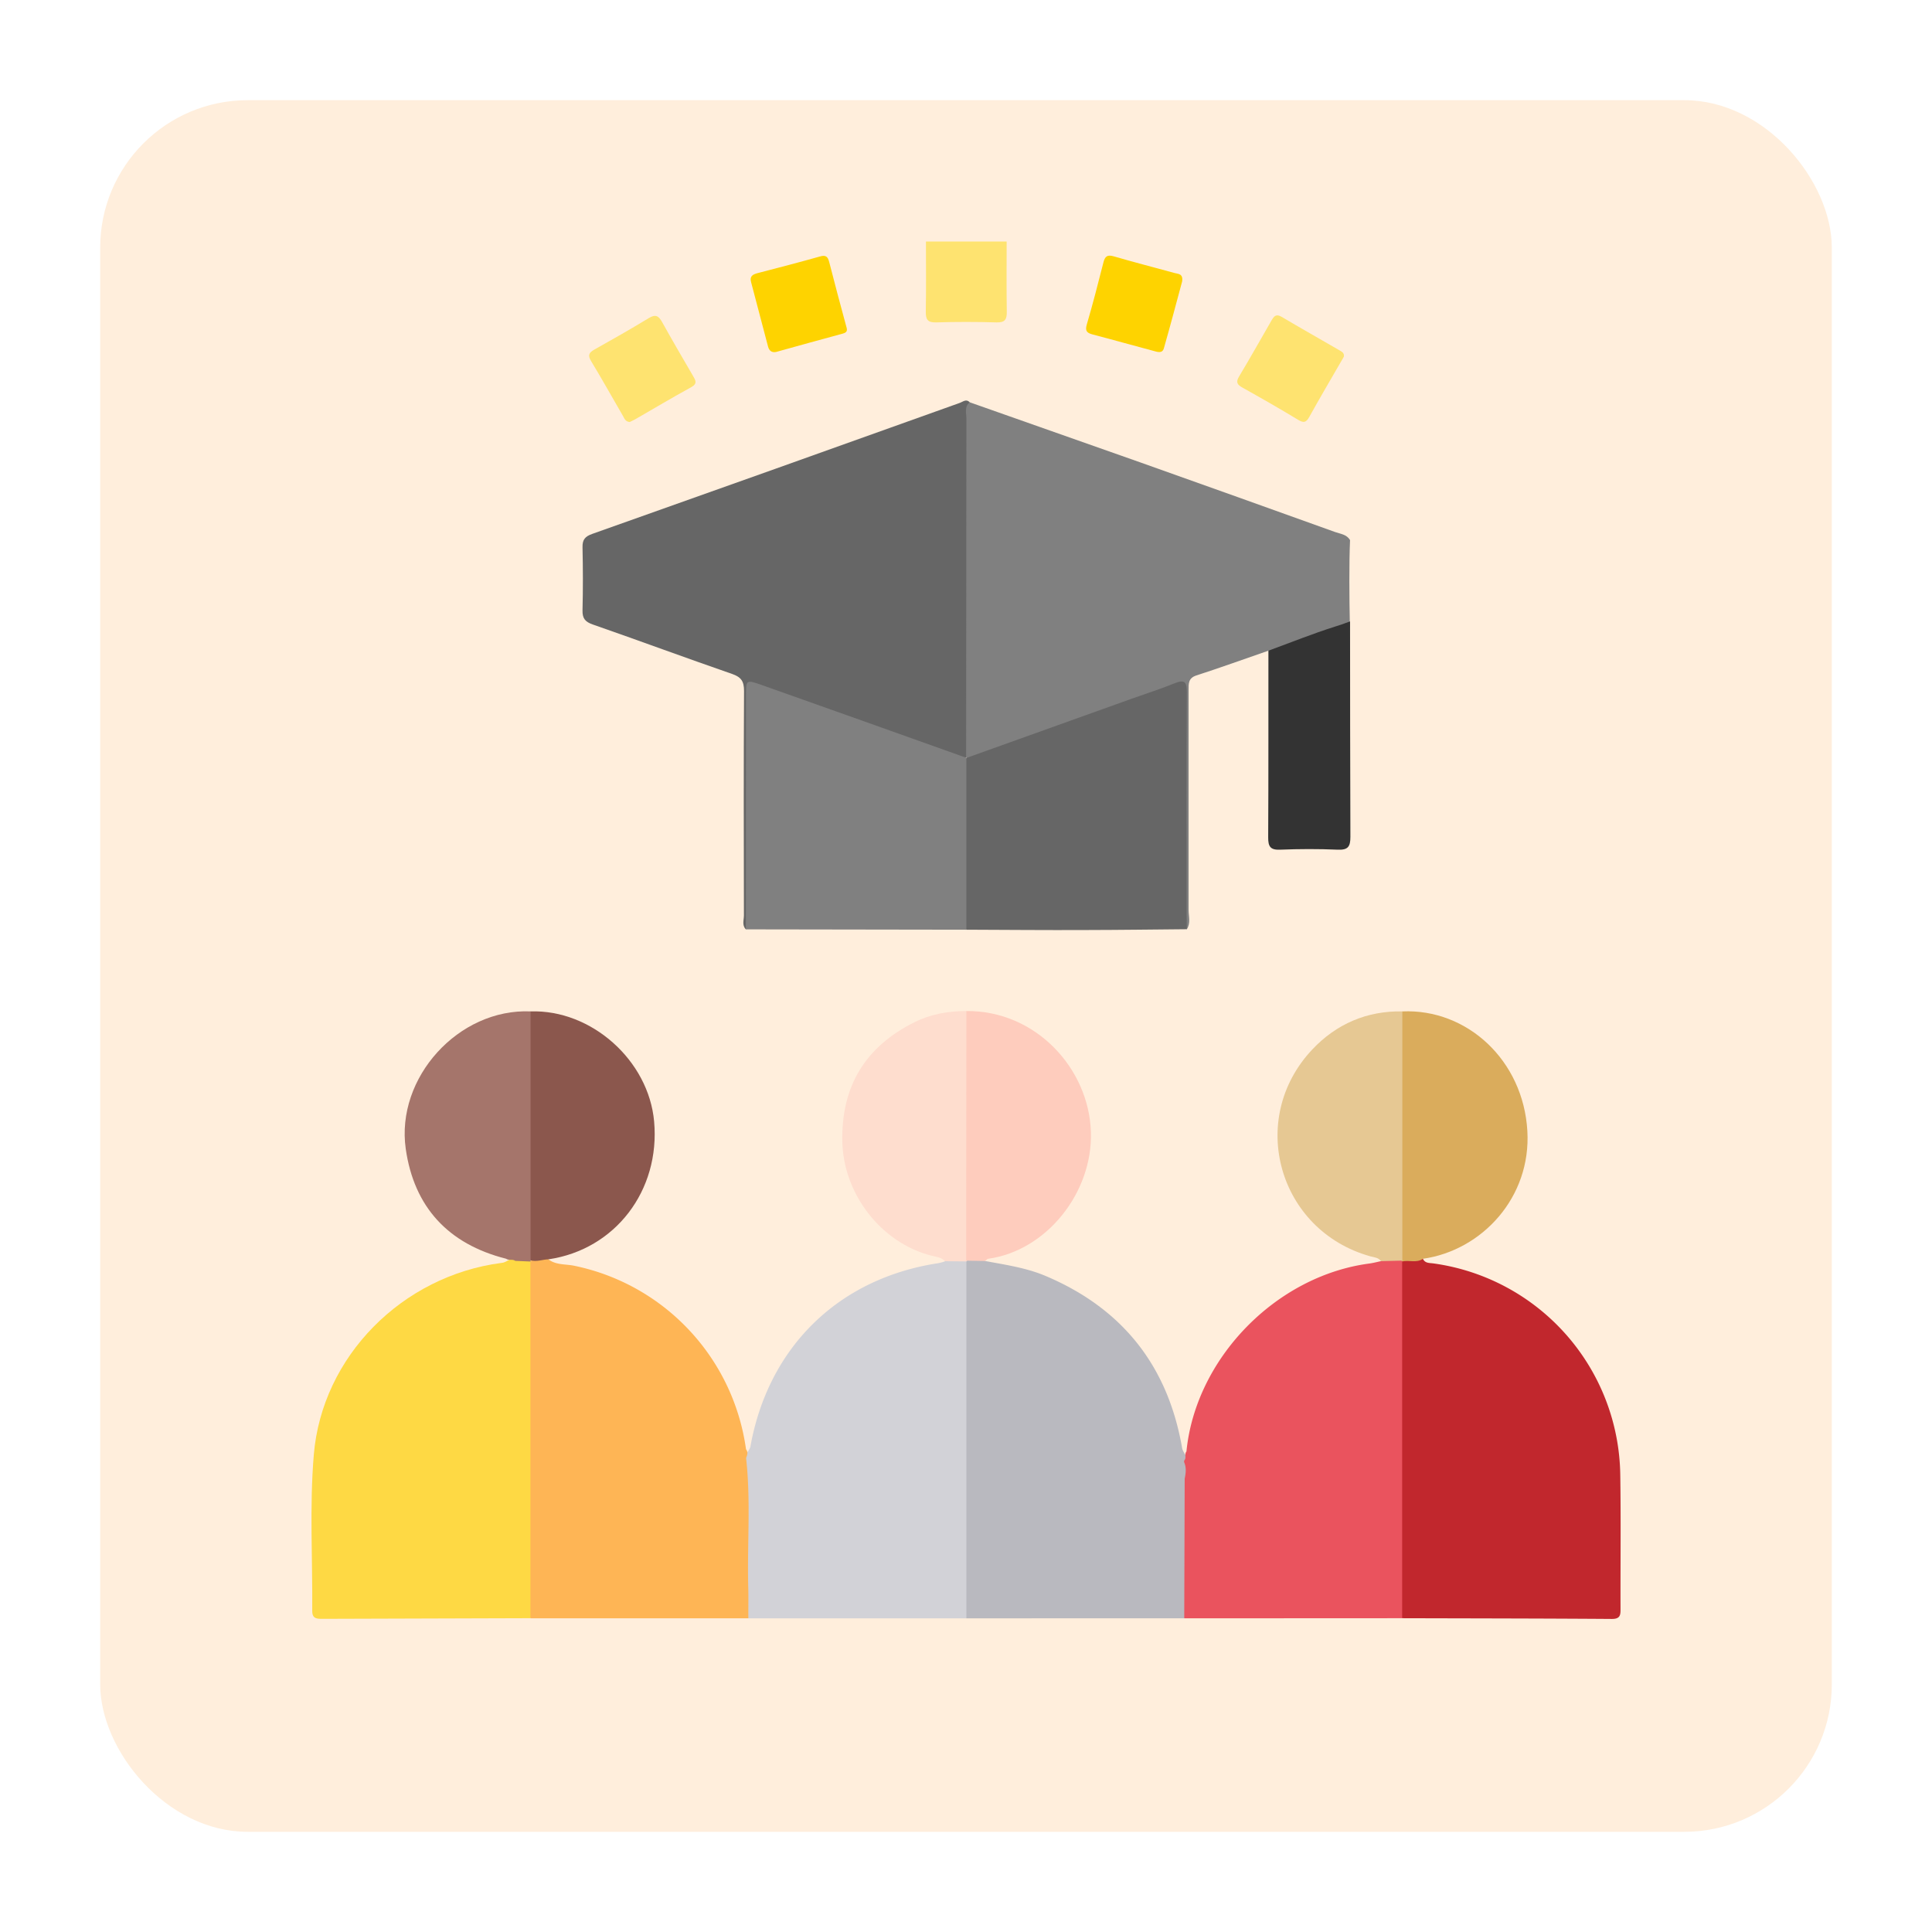
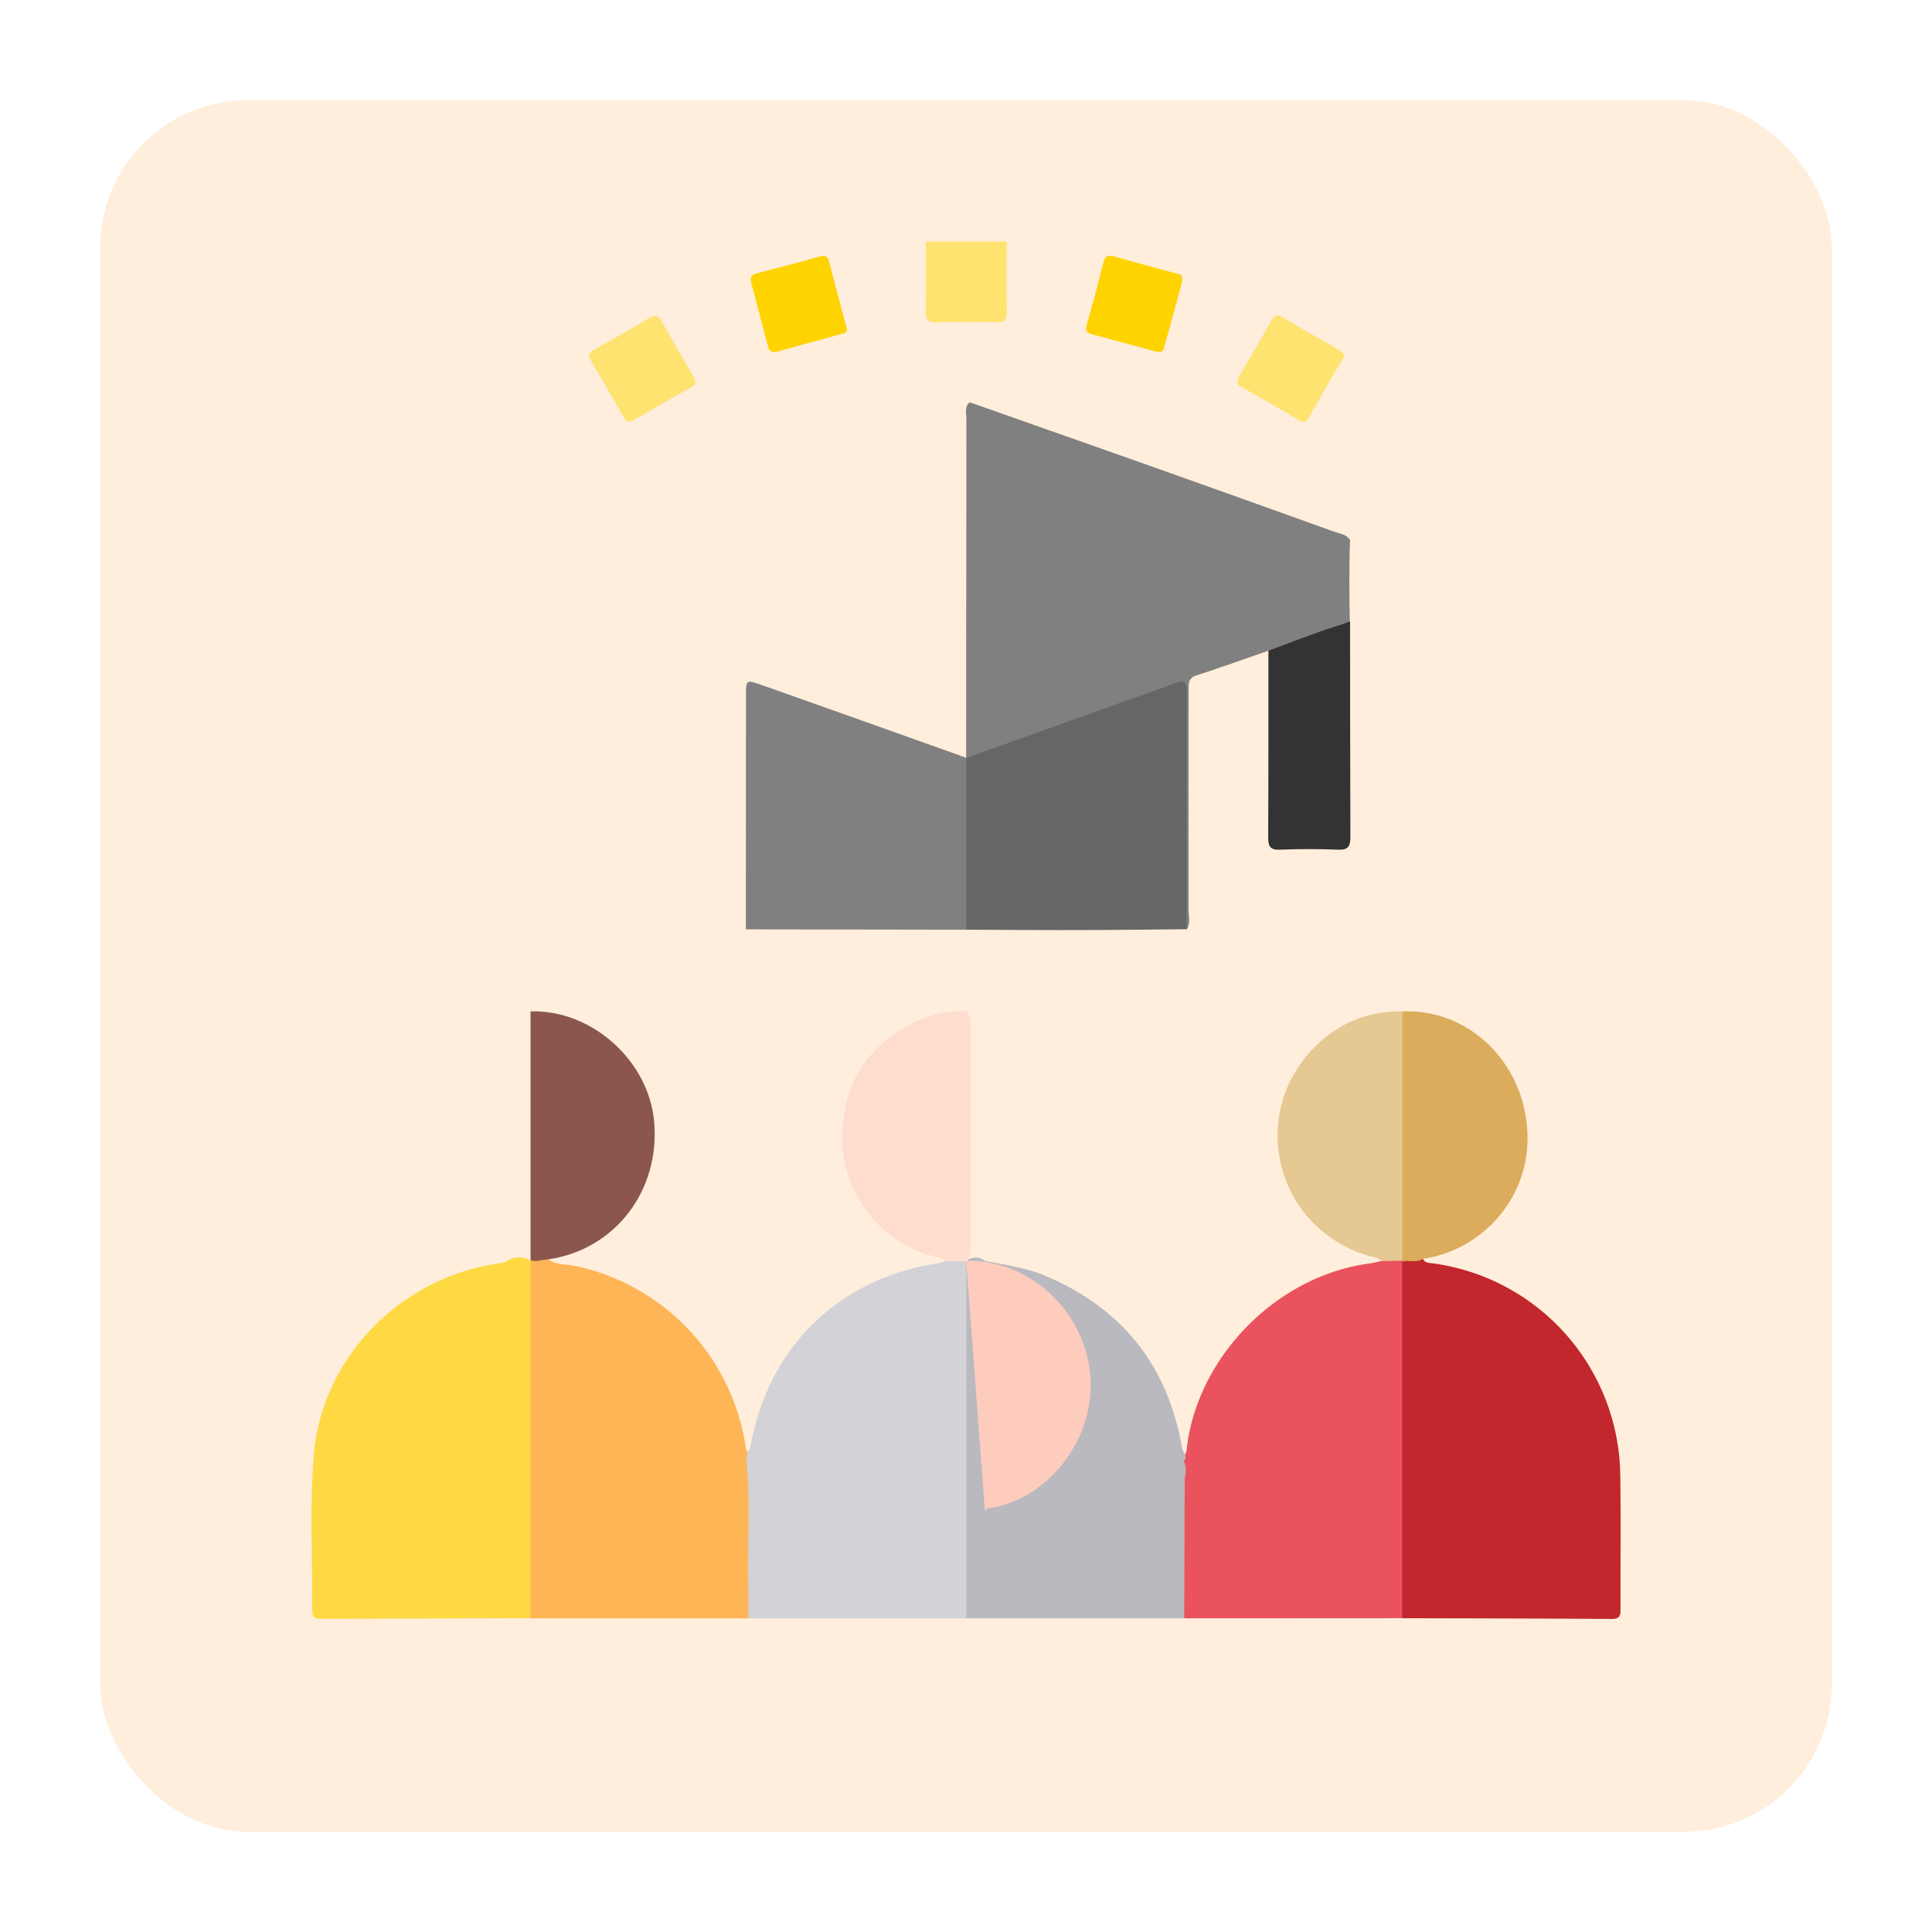
<svg xmlns="http://www.w3.org/2000/svg" id="Layer_1" data-name="Layer 1" viewBox="0 0 1080 1080">
  <defs>
    <style>.cls-1{fill:#ffeedc;}.cls-2{fill:#fee370;}.cls-3{fill:#666;}.cls-4{fill:gray;}.cls-5{fill:#c1272d;}.cls-6{fill:#fed944;}.cls-7{fill:#d2d2d7;}.cls-8{fill:#b9b9bf;}.cls-9{fill:#feb555;}.cls-10{fill:#ea535e;}.cls-11{fill:#a5756b;}.cls-12{fill:#daac5c;}.cls-13{fill:#feddce;}.cls-14{fill:#feccbd;}.cls-15{fill:#8b574d;}.cls-16{fill:#e6c893;}.cls-17{fill:#333;}.cls-18{fill:#fed300;}</style>
  </defs>
  <title>Artboard 1 copy 3</title>
  <rect class="cls-1" x="56" y="56" width="968" height="968" rx="82.46" ry="82.46" />
  <path class="cls-2" d="M562.72,135c0,13-.14,26.06.08,39.08.08,4.34-.84,6.28-5.72,6.14q-16.91-.51-33.82,0c-4.89.14-5.8-1.8-5.73-6.14.23-13,.08-26.05.08-39.08Z" />
-   <path class="cls-3" d="M416.94,519.52c-2.29-2.33-1.08-5.24-1.09-7.83-.09-41.82-.17-83.64.07-125.47,0-5.41-1.62-7.74-6.78-9.52-26-9-51.75-18.54-77.71-27.58-4.29-1.49-5.92-3.38-5.8-7.94.29-11.77.26-23.54,0-35.31-.09-4.24,1.46-6,5.45-7.42Q433.9,262,536.61,225.19c1.71-.62,3.54-2.38,5.47-.31,1,4.71.5,9.48.51,14.23q0,85.25,0,170.5c0,4.23.5,8.54-1.21,12.6-3.57,4.07-7.49,1.4-11,.16-23.8-8.45-47.6-16.86-71.36-25.44-10.58-3.81-21.13-7.73-31.81-11.26-7.34-2.43-8.15-1.82-8.16,6.09-.06,38.76,0,77.52-.08,116.28C419,511.93,420,516.11,416.94,519.52Z" />
  <path class="cls-4" d="M540.06,423.57q.06-94.8.16-189.59c0-3.08-1.27-6.59,1.86-9.1q47.76,16.81,95.51,33.66,54.4,19.32,108.75,38.87c3,1.07,6.49,1.31,8.34,4.52-.58,12.93-.4,33.15-.12,46.07.13,6.23-2,2.61-7.9,4.39-9.77,2.94-19.15,7.06-28.9,10.1-2.82.88-5.61,2.19-8.71,1.25-13.41,4.64-26.76,9.46-40.25,13.83-4.57,1.48-4.37,4.57-4.37,8.13q.06,61.47,0,122.93c0,3.6,1.28,7.42-1,10.85-3-3.39-2.06-7.58-2.06-11.47q-.12-57.4-.06-114.82c0-9.91-.44-10.33-9.61-7.07Q604,403,556.3,420.16c-4.91,1.77-9.64,4.29-15.1,4Z" />
  <path class="cls-5" d="M795.43,703.67c1.17,2.58,3.64,2.28,5.8,2.58A121,121,0,0,1,905.74,824.46c.38,24.8.07,49.6.14,74.4,0,3.45.24,6.18-4.84,6.14-39.06-.28-78.13-.3-117.2-.41-2.83-2.79-2.47-6.44-2.47-9.89q-.09-90.16,0-180.32c0-2.75,0-5.52,1.15-8.12C786.09,701.79,790.65,702.19,795.43,703.67Z" />
  <path class="cls-6" d="M296.54,904.58q-58.52.17-117,.36c-3.3,0-5.05-.72-5-4.52.24-29-1.54-58.18.86-87C179.94,758.11,225,713.23,280.15,706c3.12-.14,5.21-3.12,8.41-3,3.3-.08,6.65-.3,9,2.78C299.22,709,299,712.55,299,716q.06,88.58,0,177.14C299,897.1,299.69,901.28,296.54,904.58Z" />
  <path class="cls-7" d="M540.22,904.66l-121.89,0c-3-3.34-2.24-7.5-2.3-11.4-.36-25.41.62-50.83-.65-76.23,0-3.38,3.13-5.22,4.06-8.15,9.94-55.87,49.32-94.34,105.21-102.78a27.93,27.93,0,0,0,3.58-1c4.2-3.2,8.37-3,12.51.14,2.07,3.12,1.85,6.69,1.85,10.17q.07,89.32,0,178.65C542.58,897.66,543.11,901.57,540.22,904.66Z" />
  <path class="cls-8" d="M540.22,904.66q0-99.76,0-199.52l.83-1c3.33-1.52,6.56-1.8,9.58.75,11.5,2.16,23.12,3.8,34,8.43q64,27.15,76.09,95.6c.28,2.8,2.83,4.72,3,7.58A13.87,13.87,0,0,1,664,819c0,3.06,0,6.11.32,9.17.14,21.94.09,43.87,0,65.8,0,3.67.56,7.57-2.31,10.66Z" />
  <path class="cls-9" d="M417.06,815c2.72,24.1.56,48.28,1.22,72.42.15,5.74,0,11.49.05,17.23l-121.79,0q0-99.69,0-199.38l.67-.94c3.11-1,6.18-3.35,9.42-.3,4.28,3.21,9.58,2.54,14.39,3.54a121.74,121.74,0,0,1,96,102.55C418.25,811.69,417.79,813.33,417.06,815Z" />
  <path class="cls-10" d="M662,904.65q.12-39,.25-78.07c.64-3,1-6-.22-9a1.68,1.68,0,0,1,0-1.19c1.34-1.42-.07-3.51,1.2-5,5.11-52,50-98.14,102.16-105.06,2.21-.29,4.38-.88,6.57-1.34,3-2.86,6.58-2.08,10.11-1.38a3.4,3.4,0,0,1,1.75,1.55V904.59Z" />
  <path class="cls-4" d="M416.94,519.52q0-65.32.07-130.64c0-8.91.06-9.05,8.82-5.95Q483,403.18,540.06,423.57l.15.18c2.77,2.81,2.34,6.44,2.35,9.87q.13,38.1,0,76.2c0,3.44.36,7.06-2.37,9.89Z" />
  <path class="cls-3" d="M540.2,519.71q0-48,0-96l92.31-33.08c8-2.86,16.1-5.42,24-8.63,6-2.44,7-.53,6.95,5.27-.21,41.31-.12,82.61-.11,123.92,0,2.75.07,5.5.1,8.25-18.77.16-37.54.42-56.31.45C584.8,520,562.5,519.79,540.2,519.71Z" />
-   <path class="cls-11" d="M296.59,705.2l-8.51-.36c-1.56-1.16-3.64-.06-5.2-1.21-32.44-8.2-51.43-29-56.06-61.38-5.7-39.81,29.53-78.61,69.81-76.87,2.75,2.85,2.33,6.49,2.34,9.94q.11,59.65,0,119.31c0,3.45.42,7.1-2.37,9.92Z" />
  <path class="cls-12" d="M795.43,703.67c-3.6,2.57-7.8.53-11.6,1.53l.06-.5c-2.79-2.8-2.52-6.43-2.53-9.9q-.09-59.77,0-119.55c0-3.46-.31-7.1,2.55-9.87,36.24-1.59,67.62,27.36,69.89,66.81C856,669.38,828.38,699,795.43,703.67Z" />
  <path class="cls-13" d="M540.26,705.14l-12-.12c-2-2.18-4.83-2.41-7.45-3.07-28.27-7.1-49.32-34.52-49.94-63.73-.67-31.07,12.92-53.16,40.38-66.82,9-4.47,18.87-6.27,29-6.22,2.62,2.86,2.36,6.46,2.36,9.92q.09,59.88,0,119.75c0,3.46.25,7.07-2.48,9.87Z" />
-   <path class="cls-14" d="M540.1,704.72q.06-69.76.11-139.54c38.58-.39,68.55,31.93,69.62,67.73,1,33.72-24.72,66.18-57.39,70.75-.64.09-1.18.82-1.77,1.26Z" />
+   <path class="cls-14" d="M540.1,704.72c38.58-.39,68.55,31.93,69.62,67.73,1,33.72-24.72,66.18-57.39,70.75-.64.09-1.18.82-1.77,1.26Z" />
  <path class="cls-15" d="M296.59,704.55q0-69.59,0-139.17c34-1.13,66,27.38,69.07,61.53,3.48,38.61-21.76,71.57-59,77.05C303.31,704.06,300,705.51,296.59,704.55Z" />
  <path class="cls-16" d="M783.92,565.38l0,139.32L772,705c-1.45-2.1-3.94-2.13-6-2.71-51.43-14.39-69.12-76.81-32.35-115.7C747,572.46,764,565,783.92,565.38Z" />
  <path class="cls-17" d="M709.05,363.74c12.39-4.54,24.66-9.48,37.23-13.47,6.39-2,3.72-1.27,8.41-2.89q0,60.21.19,120.41c0,5.53-1.35,7.43-7.1,7.19-10.73-.47-21.52-.43-32.26,0-5.48.21-6.62-1.84-6.6-6.9C709.12,433.29,709,398.51,709.05,363.74Z" />
  <path class="cls-2" d="M352,235.92c-2.49-.22-3-2.11-3.85-3.56-5.91-10.16-11.62-20.43-17.71-30.48-1.94-3.21-1.29-4.71,1.73-6.41,10.24-5.76,20.48-11.54,30.51-17.65,3.83-2.33,5.53-1.23,7.46,2.25,5.58,10.06,11.39,20,17.18,29.93,1.48,2.54,2.78,4.42-1,6.49-10.53,5.75-20.83,11.92-31.23,17.9C354,235,352.84,235.5,352,235.92Z" />
  <path class="cls-2" d="M751.21,199.43l-1.4,2.41c-6,10.38-12.07,20.7-17.88,31.17-1.73,3.12-3.08,3.6-6.27,1.67-10.23-6.22-20.64-12.15-31.11-18-3.06-1.69-3.78-3.09-1.86-6.29,6.17-10.26,12-20.7,18-31.08,1.33-2.32,2.51-4.12,5.74-2.2,10.73,6.36,21.6,12.48,32.39,18.74C750.05,196.6,751.61,197.27,751.21,199.43Z" />
  <path class="cls-18" d="M433.79,196.76c-2.55.47-3.86-.86-4.44-3-3.2-12-6.34-24.09-9.51-36.13-.87-3.34,1.05-4.27,3.84-5,11.57-3,23.15-6,34.64-9.25,3.34-1,4.45.12,5.22,3.12,3,11.82,6.18,23.61,9.37,35.39.55,2,1.34,3.75-1.67,4.56C458.74,189.81,446.27,193.31,433.79,196.76Z" />
  <path class="cls-18" d="M660.81,157.37c-3.21,11.87-6.57,24.66-10.21,37.37-.86,3-3.63,2-5.76,1.42-11.33-3-22.62-6.21-34-9.18-3.24-.85-4.4-1.93-3.3-5.64,3.38-11.49,6.34-23.1,9.3-34.71.87-3.43,2.26-4.36,5.83-3.31,11.26,3.29,22.63,6.18,33.94,9.3C658.6,153.17,661.5,152.92,660.81,157.37Z" />
</svg>